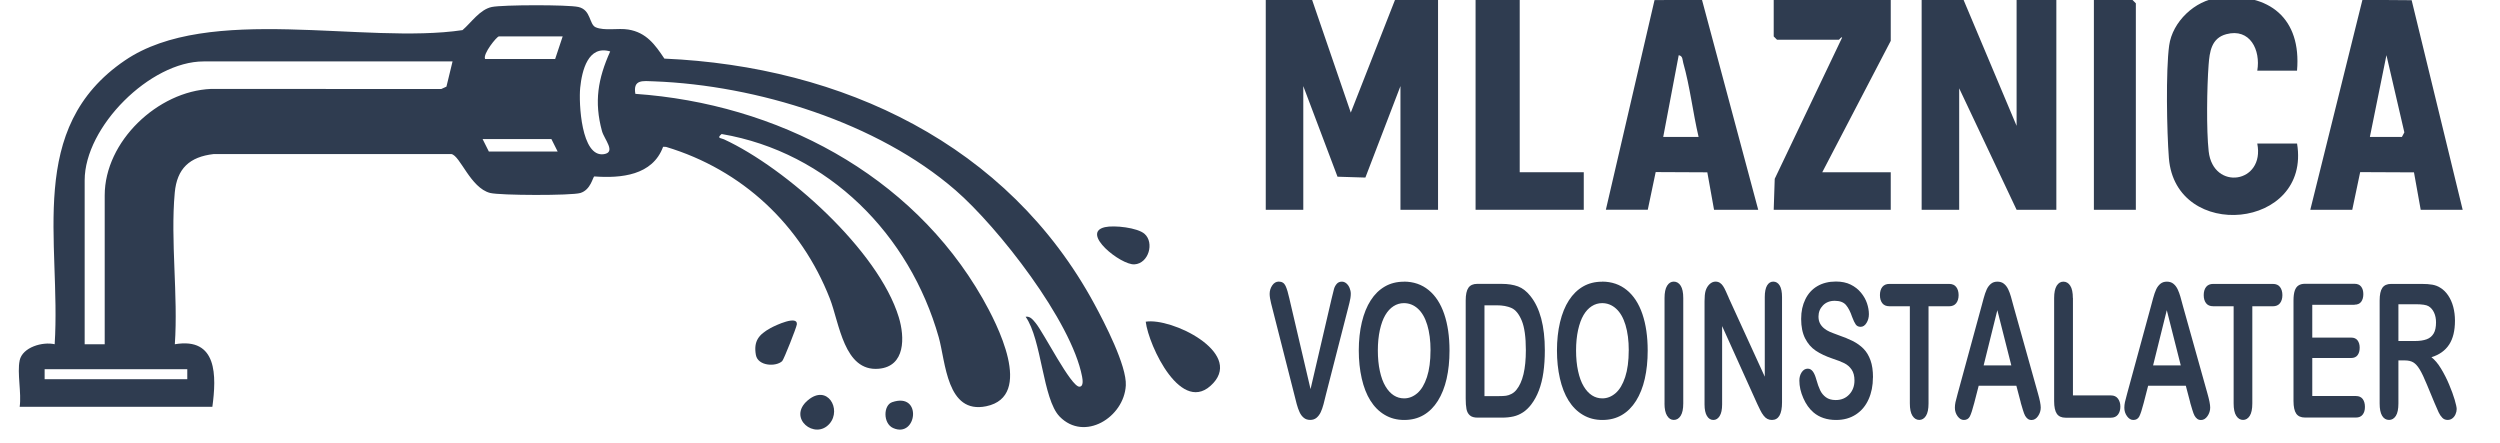
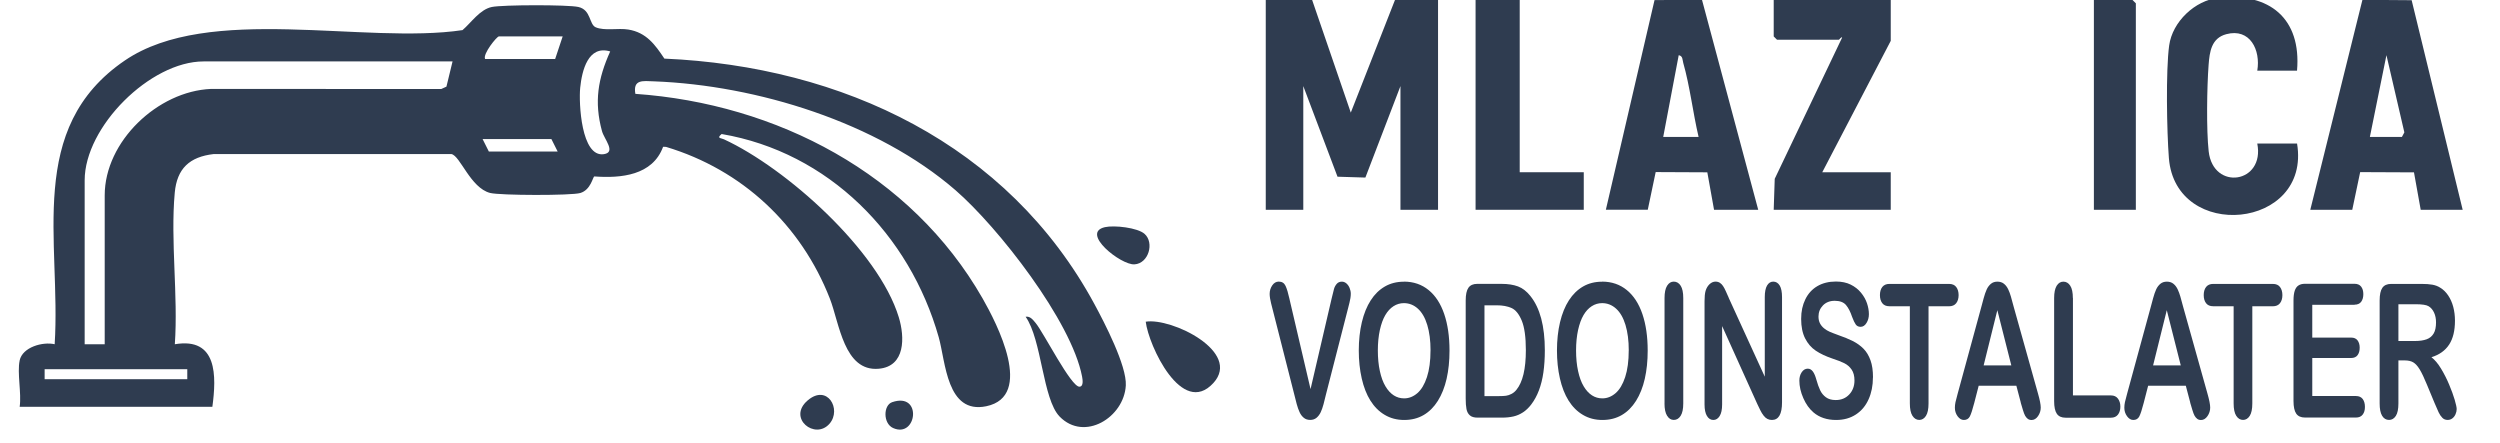
<svg xmlns="http://www.w3.org/2000/svg" id="Layer_1" version="1.1" viewBox="0 0 610.05 108.13">
  <defs>
    <style>
      .st0 {
        fill: #2f3c50;
      }
    </style>
  </defs>
  <g>
    <polygon class="st0" points="320.19 0 329.62 27.48 340.4 0 350.91 0 350.91 51.19 341.74 51.19 341.74 21.01 333.18 43.33 326.38 43.12 318.03 21.01 318.03 51.19 308.87 51.19 308.87 0 320.19 0" />
-     <polygon class="st0" points="479.16 0 492.09 30.71 492.09 0 501.79 0 501.79 51.19 492.09 51.19 478.08 21.55 478.08 51.19 468.92 51.19 468.92 0 479.16 0" />
    <path class="st0" d="M391.86,51.19L403.74.02l11.58-.06,13.72,51.23h-10.78l-1.64-9.14-12.6-.06-1.93,9.19h-10.24.01ZM414.49,33.41c-1.37-5.82-2.12-12.37-3.75-18.08-.21-.73-.06-1.67-1.1-1.86l-3.78,19.94h8.63Z" />
    <path class="st0" d="M563.76,51.19L576.48-.04l12.01.09,12.45,51.14h-10.24l-1.64-9.13-13.13-.06-1.93,9.19h-10.24ZM578.31,33.41h7.81l.59-1.11-4.37-18.84-4.04,19.94h0Z" />
    <path class="st0" d="M560.53,35.03c3.45,20.99-29.67,24.06-31.28,3.53-.5-6.44-.77-21.33.07-27.46.79-5.8,6.29-11.01,12.07-11.64,12.38-1.34,20.24,5.03,19.13,17.79h-9.7c.86-5.04-1.77-10.45-7.56-8.91-3.64.97-4.08,4.28-4.32,7.54-.4,5.35-.56,15.85.02,21.04,1.09,9.73,13.77,7.83,11.86-1.89h9.71Z" />
    <path class="st0" d="M461.38,0v9.97l-16.71,32.06h16.71v9.16h-28.56l.25-7.56,16.45-34.47c-.2-.26-.69.54-.8.54h-15.09l-.81-.81V0h28.56,0Z" />
    <polygon class="st0" points="370.84 0 370.84 42.03 386.47 42.03 386.47 51.19 360.07 51.19 360.07 0 370.84 0" />
    <polygon class="st0" points="521.19 51.19 510.95 51.19 510.95 0 520.38 0 521.19 .81 521.19 51.19" />
  </g>
  <g>
    <path class="st0" d="M4.79,87.97c.7-3.27,5.64-4.64,8.55-3.97,1.6-25.14-7.17-52.72,17.15-69.26,20.45-13.91,58.48-3.83,82.37-7.39,2.15-1.84,4.23-5.05,7.17-5.65,2.64-.54,18.55-.58,21.1,0,3.13.7,2.6,4.26,4.24,4.96,2.15.92,5.48.14,7.96.55,4.39.72,6.52,3.68,8.79,7.09,43.44,1.9,83.83,20.88,104.95,59.92,2.43,4.49,7.91,15.04,7.65,19.84-.43,7.8-10.12,13.78-16.15,7.59-4.15-4.26-4.34-18.78-8.3-24.36,1.12-.19,1.81.77,2.44,1.52,1.92,2.29,8.64,15.61,10.69,15.55,1.05-.03.79-1.69.65-2.46-2.57-13.51-20.47-36.45-30.87-45.47-19.09-16.57-48.52-25.63-73.56-26.58-2.74-.1-5.2-.54-4.58,3.05,34.43,2.41,67.33,19.5,84.73,49.92,3.47,6.07,12.7,23.86.89,26.31-9.67,2-9.89-10.8-11.59-16.83-7.09-25.05-26.89-45.15-52.98-49.6-1.3,1.1-.19.94.56,1.29,15.15,6.99,37.7,27.1,42.67,43.42,1.48,4.85,1.65,12-4.9,12.57-8.48.74-9.58-11.13-11.92-17.12-7.03-18-21.4-31.44-39.98-37.02l-.71-.03c-2.56,7-10.27,7.72-16.79,7.24-.36.1-.83,3.26-3.4,4.04-2.2.66-19.63.61-22.03-.01-4.8-1.25-7.28-9.08-9.44-9.49h-58.01c-5.88.68-8.96,3.52-9.5,9.44-1.07,11.74.85,25.06.02,36.97,10.44-1.77,10.17,7.79,9.16,15.26H4.8c.48-3.28-.65-8.27,0-11.3h-.01ZM137.3,8.89h-15.57c-.5,0-3.97,4.29-3.36,5.5h17.1l1.83-5.5ZM148.9,12.55c-5.39-1.61-6.9,4.69-7.32,8.86-.37,3.65.23,17.06,5.78,16.21,3.05-.47.07-3.64-.47-5.65-1.94-7.14-.98-12.78,2.01-19.42h0ZM110.43,14.99h-60.76c-12.99,0-29.01,15.93-29.01,29.01v40h4.89v-36.33c0-13.17,12.96-25.42,25.93-25.97l56.2.02,1.26-.58,1.49-6.14h0ZM136.08,36.98l-1.53-3.05h-16.79l1.53,3.05h16.79ZM45.7,90.1H10.89v2.44h34.81v-2.44Z" />
    <path class="st0" d="M279.58,78.5c6.3-1.02,23.47,7.35,16.5,14.97-7.67,8.39-15.8-9.14-16.5-14.97Z" />
    <path class="st0" d="M269.63,55.43c2.25-.51,7.96.11,9.68,1.65,2.4,2.15,1,7.21-2.48,7.43-3.3.21-13.28-7.69-7.2-9.08h0Z" />
-     <path class="st0" d="M190.88,88.11c-1.53,1.45-5.94,1.24-6.43-1.5-.6-3.42.74-4.98,3.57-6.55,1.3-.72,6.65-3.18,6.43-.92-.07.74-3.18,8.59-3.57,8.96h0Z" />
+     <path class="st0" d="M190.88,88.11h0Z" />
    <path class="st0" d="M202.45,103.36c-3.53,4.14-10.43-1.34-5.35-5.66,4.8-4.09,8.32,2.18,5.35,5.66Z" />
    <path class="st0" d="M217.7,98.14c7.46-2.55,6.05,8.94.22,6.3-2.45-1.11-2.4-5.55-.22-6.3Z" />
  </g>
  <g>
    <path class="st0" d="M314.68,73.06l5.12,21.89,5.13-22.04c.27-1.16.47-1.96.6-2.42.13-.45.35-.86.66-1.22.31-.36.73-.54,1.26-.54.39,0,.75.14,1.09.42.33.28.6.66.79,1.12.19.47.29.94.29,1.41,0,.33-.03.68-.09,1.06s-.14.75-.23,1.11-.18.74-.28,1.12l-5.47,21.33c-.2.82-.39,1.59-.58,2.33-.2.74-.42,1.38-.68,1.94s-.6,1.01-1.02,1.37c-.43.36-.95.53-1.56.53s-1.14-.17-1.56-.52c-.43-.35-.77-.81-1.03-1.38s-.49-1.22-.69-1.95-.39-1.5-.59-2.32l-5.38-21.15c-.09-.39-.19-.76-.29-1.14-.1-.37-.18-.77-.25-1.2-.07-.43-.1-.79-.1-1.09,0-.76.21-1.45.63-2.07s.95-.93,1.59-.93c.78,0,1.33.34,1.66,1.04s.65,1.79.99,3.31h-.01Z" />
    <path class="st0" d="M342.58,68.72c2.34,0,4.35.69,6.03,2.06s2.95,3.33,3.81,5.86,1.29,5.5,1.29,8.92c0,2.52-.24,4.82-.71,6.88s-1.18,3.85-2.13,5.37c-.95,1.51-2.11,2.67-3.48,3.47s-2.95,1.2-4.73,1.2-3.35-.41-4.75-1.24c-1.4-.82-2.56-1.99-3.5-3.48-.94-1.5-1.64-3.3-2.12-5.41-.48-2.11-.72-4.39-.72-6.83s.25-4.81.75-6.9,1.22-3.87,2.17-5.34c.94-1.47,2.1-2.59,3.45-3.37s2.9-1.17,4.62-1.17l.02-.02ZM349.08,85.5c0-2.39-.27-4.46-.8-6.21s-1.3-3.08-2.29-3.97c-.99-.9-2.13-1.35-3.41-1.35-.91,0-1.76.25-2.54.75s-1.44,1.22-2,2.17-1,2.16-1.33,3.64c-.32,1.48-.49,3.14-.49,4.98s.16,3.53.49,5.03c.32,1.5.78,2.74,1.37,3.73s1.27,1.72,2.03,2.21,1.61.73,2.52.73c1.17,0,2.25-.42,3.23-1.27.98-.85,1.76-2.15,2.34-3.92.58-1.77.87-3.94.87-6.52h.01Z" />
    <path class="st0" d="M360.47,69.27h5.96c1.55,0,2.88.21,3.99.62,1.11.42,2.12,1.2,3.02,2.34,2.35,2.91,3.53,7.33,3.53,13.27,0,1.96-.12,3.75-.35,5.37s-.6,3.08-1.09,4.38-1.12,2.46-1.9,3.48c-.61.79-1.27,1.42-1.99,1.89s-1.49.81-2.32,1c-.83.19-1.76.29-2.8.29h-5.96c-.83,0-1.46-.18-1.88-.55-.42-.36-.7-.88-.83-1.54-.13-.66-.19-1.52-.19-2.57v-23.93c0-1.42.22-2.46.66-3.09.44-.64,1.16-.96,2.14-.96h0ZM362.24,74.51v22.15h3.47c.76,0,1.36-.03,1.79-.09.43-.06.88-.21,1.34-.45.46-.24.86-.57,1.2-1,1.53-1.87,2.3-5.09,2.3-9.66,0-3.22-.34-5.63-1.01-7.24-.67-1.6-1.5-2.62-2.49-3.06s-2.18-.66-3.58-.66h-3.02Z" />
    <path class="st0" d="M390.94,68.72c2.34,0,4.35.69,6.03,2.06s2.95,3.33,3.81,5.86,1.29,5.5,1.29,8.92c0,2.52-.24,4.82-.71,6.88s-1.18,3.85-2.13,5.37c-.95,1.51-2.11,2.67-3.48,3.47s-2.95,1.2-4.73,1.2-3.35-.41-4.75-1.24c-1.4-.82-2.56-1.99-3.5-3.48-.94-1.5-1.64-3.3-2.12-5.41-.48-2.11-.72-4.39-.72-6.83s.25-4.81.75-6.9,1.22-3.87,2.17-5.34,2.1-2.59,3.45-3.37,2.9-1.17,4.62-1.17l.02-.02ZM397.45,85.5c0-2.39-.27-4.46-.8-6.21s-1.3-3.08-2.29-3.97c-.99-.9-2.13-1.35-3.41-1.35-.92,0-1.76.25-2.54.75s-1.44,1.22-2,2.17-1,2.16-1.33,3.64c-.32,1.48-.49,3.14-.49,4.98s.16,3.53.49,5.03c.32,1.5.78,2.74,1.37,3.73s1.27,1.72,2.03,2.21,1.61.73,2.52.73c1.17,0,2.25-.42,3.23-1.27s1.76-2.15,2.34-3.92c.58-1.77.87-3.94.87-6.52h.01Z" />
    <path class="st0" d="M406.18,98.44v-25.71c0-1.34.21-2.34.63-3.01s.96-1,1.63-1,1.25.33,1.67.99c.43.66.64,1.67.64,3.02v25.71c0,1.35-.21,2.36-.64,3.03-.43.67-.98,1-1.67,1s-1.2-.34-1.63-1.01c-.43-.68-.64-1.68-.64-3.02h.01Z" />
    <path class="st0" d="M421.84,72.68l8.8,19.24v-19.41c0-1.26.19-2.21.56-2.84s.88-.95,1.52-.95,1.18.32,1.56.95.57,1.58.57,2.84v25.67c0,2.86-.82,4.3-2.47,4.3-.41,0-.78-.09-1.11-.26s-.64-.44-.92-.81c-.29-.37-.56-.81-.8-1.3-.25-.5-.49-1.01-.74-1.53l-8.58-19.01v19.12c0,1.25-.2,2.19-.6,2.83-.4.64-.91.96-1.54.96s-1.17-.32-1.56-.97-.59-1.58-.59-2.82v-25.18c0-1.07.08-1.91.25-2.52.2-.67.52-1.21.97-1.64.45-.42.94-.63,1.46-.63.41,0,.76.1,1.06.29.29.19.55.45.77.78s.45.75.68,1.27.47,1.06.72,1.62h0Z" />
    <path class="st0" d="M457.03,92.12c0,1.97-.35,3.75-1.06,5.32-.7,1.57-1.73,2.81-3.09,3.7s-2.96,1.34-4.82,1.34c-2.23,0-4.07-.61-5.52-1.83-1.03-.88-1.86-2.04-2.5-3.51-.64-1.46-.96-2.88-.96-4.26,0-.8.19-1.49.58-2.06.39-.57.88-.86,1.47-.86.48,0,.89.22,1.23.67s.62,1.11.86,1.98c.29,1.04.6,1.91.93,2.61.33.7.8,1.27,1.41,1.72.61.45,1.4.68,2.39.68,1.36,0,2.46-.46,3.31-1.37s1.27-2.05,1.27-3.42c0-1.08-.23-1.96-.69-2.64-.46-.67-1.05-1.19-1.77-1.55s-1.69-.74-2.91-1.14c-1.62-.55-2.98-1.19-4.08-1.93-1.09-.73-1.96-1.74-2.6-3.01-.64-1.27-.96-2.85-.96-4.73s.34-3.39,1.02-4.79,1.66-2.47,2.94-3.22,2.79-1.12,4.53-1.12c1.39,0,2.59.25,3.6.75s1.85,1.16,2.52,1.98c.67.82,1.16,1.69,1.46,2.59s.46,1.79.46,2.65c0,.79-.19,1.5-.58,2.13-.38.63-.87.95-1.44.95-.52,0-.92-.19-1.19-.57s-.57-1-.89-1.86c-.41-1.23-.9-2.19-1.48-2.88-.58-.69-1.5-1.04-2.77-1.04-1.18,0-2.13.38-2.86,1.12-.72.75-1.09,1.65-1.09,2.71,0,.65.12,1.22.37,1.69s.59.88,1.02,1.22.87.61,1.31.8,1.17.48,2.19.85c1.27.43,2.43.91,3.46,1.42,1.03.52,1.91,1.15,2.64,1.89s1.29,1.68,1.7,2.82c.41,1.13.61,2.53.61,4.17l-.02.03Z" />
    <path class="st0" d="M475.59,74.73h-4.99v23.71c0,1.37-.21,2.38-.63,3.04s-.97.99-1.63.99-1.23-.33-1.66-1-.64-1.68-.64-3.03v-23.71h-4.99c-.78,0-1.36-.25-1.74-.75s-.57-1.15-.57-1.97.2-1.51.59-2c.4-.49.97-.73,1.72-.73h14.55c.79,0,1.38.25,1.76.76.38.5.58,1.17.58,1.98s-.2,1.47-.59,1.97-.98.75-1.76.75h0Z" />
    <path class="st0" d="M493.11,98.22l-1.08-4.1h-9.19l-1.08,4.19c-.42,1.63-.78,2.73-1.08,3.31s-.79.86-1.46.86c-.58,0-1.08-.3-1.53-.91-.44-.61-.66-1.3-.66-2.07,0-.45.05-.91.15-1.38.1-.47.27-1.13.51-1.98l5.78-21.2c.16-.61.36-1.34.59-2.19.23-.85.48-1.56.74-2.13s.61-1.02,1.03-1.37c.43-.35.95-.52,1.58-.52s1.17.17,1.6.52c.43.35.77.8,1.03,1.35s.48,1.14.66,1.77c.18.63.41,1.47.69,2.53l5.9,21.06c.46,1.6.69,2.77.69,3.5s-.22,1.45-.66,2.08-.96.95-1.58.95c-.36,0-.67-.09-.92-.28s-.47-.44-.65-.76-.36-.81-.56-1.47-.37-1.24-.52-1.75h.02ZM484.05,89.16h6.75l-3.41-13.47-3.34,13.47Z" />
    <path class="st0" d="M505.84,72.73v23.76h9.28c.74,0,1.31.26,1.7.78s.59,1.17.59,1.96-.2,1.45-.59,1.95-.96.75-1.71.75h-11.05c-1,0-1.71-.32-2.15-.96-.44-.64-.66-1.67-.66-3.09v-25.14c0-1.34.21-2.34.62-3.01.42-.67.96-1,1.64-1s1.25.33,1.67.99c.43.66.64,1.67.64,3.02h.02Z" />
    <path class="st0" d="M534.46,98.22l-1.08-4.1h-9.19l-1.08,4.19c-.42,1.63-.78,2.73-1.08,3.31s-.79.86-1.46.86c-.58,0-1.08-.3-1.53-.91-.44-.61-.66-1.3-.66-2.07,0-.45.05-.91.15-1.38.1-.47.27-1.13.51-1.98l5.78-21.2c.16-.61.36-1.34.59-2.19.23-.85.48-1.56.74-2.13s.61-1.02,1.03-1.37c.43-.35.95-.52,1.58-.52s1.17.17,1.6.52c.43.35.77.8,1.03,1.35s.48,1.14.66,1.77c.18.63.41,1.47.69,2.53l5.9,21.06c.46,1.6.69,2.77.69,3.5s-.22,1.45-.66,2.08-.96.95-1.58.95c-.36,0-.67-.09-.92-.28s-.47-.44-.65-.76-.36-.81-.56-1.47-.37-1.24-.52-1.75h.02ZM525.4,89.16h6.75l-3.41-13.47-3.34,13.47Z" />
    <path class="st0" d="M554.6,74.73h-4.99v23.71c0,1.37-.21,2.38-.63,3.04s-.97.99-1.63.99-1.23-.33-1.66-1-.64-1.68-.64-3.03v-23.71h-4.99c-.78,0-1.36-.25-1.74-.75s-.57-1.15-.57-1.97.2-1.51.59-2c.4-.49.97-.73,1.72-.73h14.55c.79,0,1.38.25,1.76.76.38.5.58,1.17.58,1.98s-.2,1.47-.59,1.97-.98.75-1.76.75h0Z" />
    <path class="st0" d="M574.55,74.37h-10.31v8.01h9.49c.7,0,1.22.23,1.56.68.34.45.52,1.05.52,1.79s-.17,1.35-.51,1.81-.86.7-1.57.7h-9.49v9.28h10.67c.72,0,1.26.24,1.63.72.36.48.55,1.12.55,1.93s-.18,1.4-.55,1.88-.91.72-1.63.72h-12.44c-1,0-1.71-.32-2.15-.96-.44-.64-.66-1.67-.66-3.09v-24.54c0-.95.1-1.73.29-2.33.2-.6.5-1.04.92-1.31.42-.28.95-.41,1.59-.41h12.08c.73,0,1.27.23,1.63.7s.53,1.08.53,1.84-.18,1.39-.53,1.86c-.35.47-.9.7-1.63.7v.02Z" />
    <path class="st0" d="M586.86,87.95h-1.6v10.49c0,1.38-.21,2.4-.63,3.05s-.97.98-1.65.98c-.73,0-1.29-.34-1.7-1.02s-.6-1.68-.6-3.01v-25.11c0-1.42.22-2.46.66-3.09.44-.64,1.16-.96,2.14-.96h7.44c1.03,0,1.91.06,2.63.19s1.39.38,1.97.77c.71.43,1.34,1.05,1.88,1.85.54.8.96,1.73,1.24,2.79.28,1.06.42,2.19.42,3.37,0,2.43-.47,4.38-1.42,5.83-.95,1.46-2.39,2.49-4.32,3.09.81.62,1.59,1.54,2.33,2.76s1.4,2.51,1.98,3.89c.58,1.37,1.03,2.61,1.36,3.72.32,1.11.49,1.87.49,2.28s-.1.86-.29,1.28-.45.76-.78,1c-.33.25-.71.37-1.14.37-.51,0-.95-.17-1.29-.52s-.65-.79-.9-1.32c-.25-.54-.59-1.32-1.03-2.36l-1.83-4.41c-.66-1.62-1.25-2.85-1.76-3.7-.52-.85-1.04-1.42-1.58-1.74-.54-.31-1.21-.47-2.02-.47h0ZM589.48,74.24h-4.22v8.97h4.1c1.1,0,2.02-.14,2.77-.41s1.32-.74,1.72-1.4.59-1.57.59-2.73c0-.91-.16-1.7-.48-2.39s-.76-1.21-1.33-1.55c-.53-.33-1.59-.49-3.16-.49h0Z" />
  </g>
</svg>